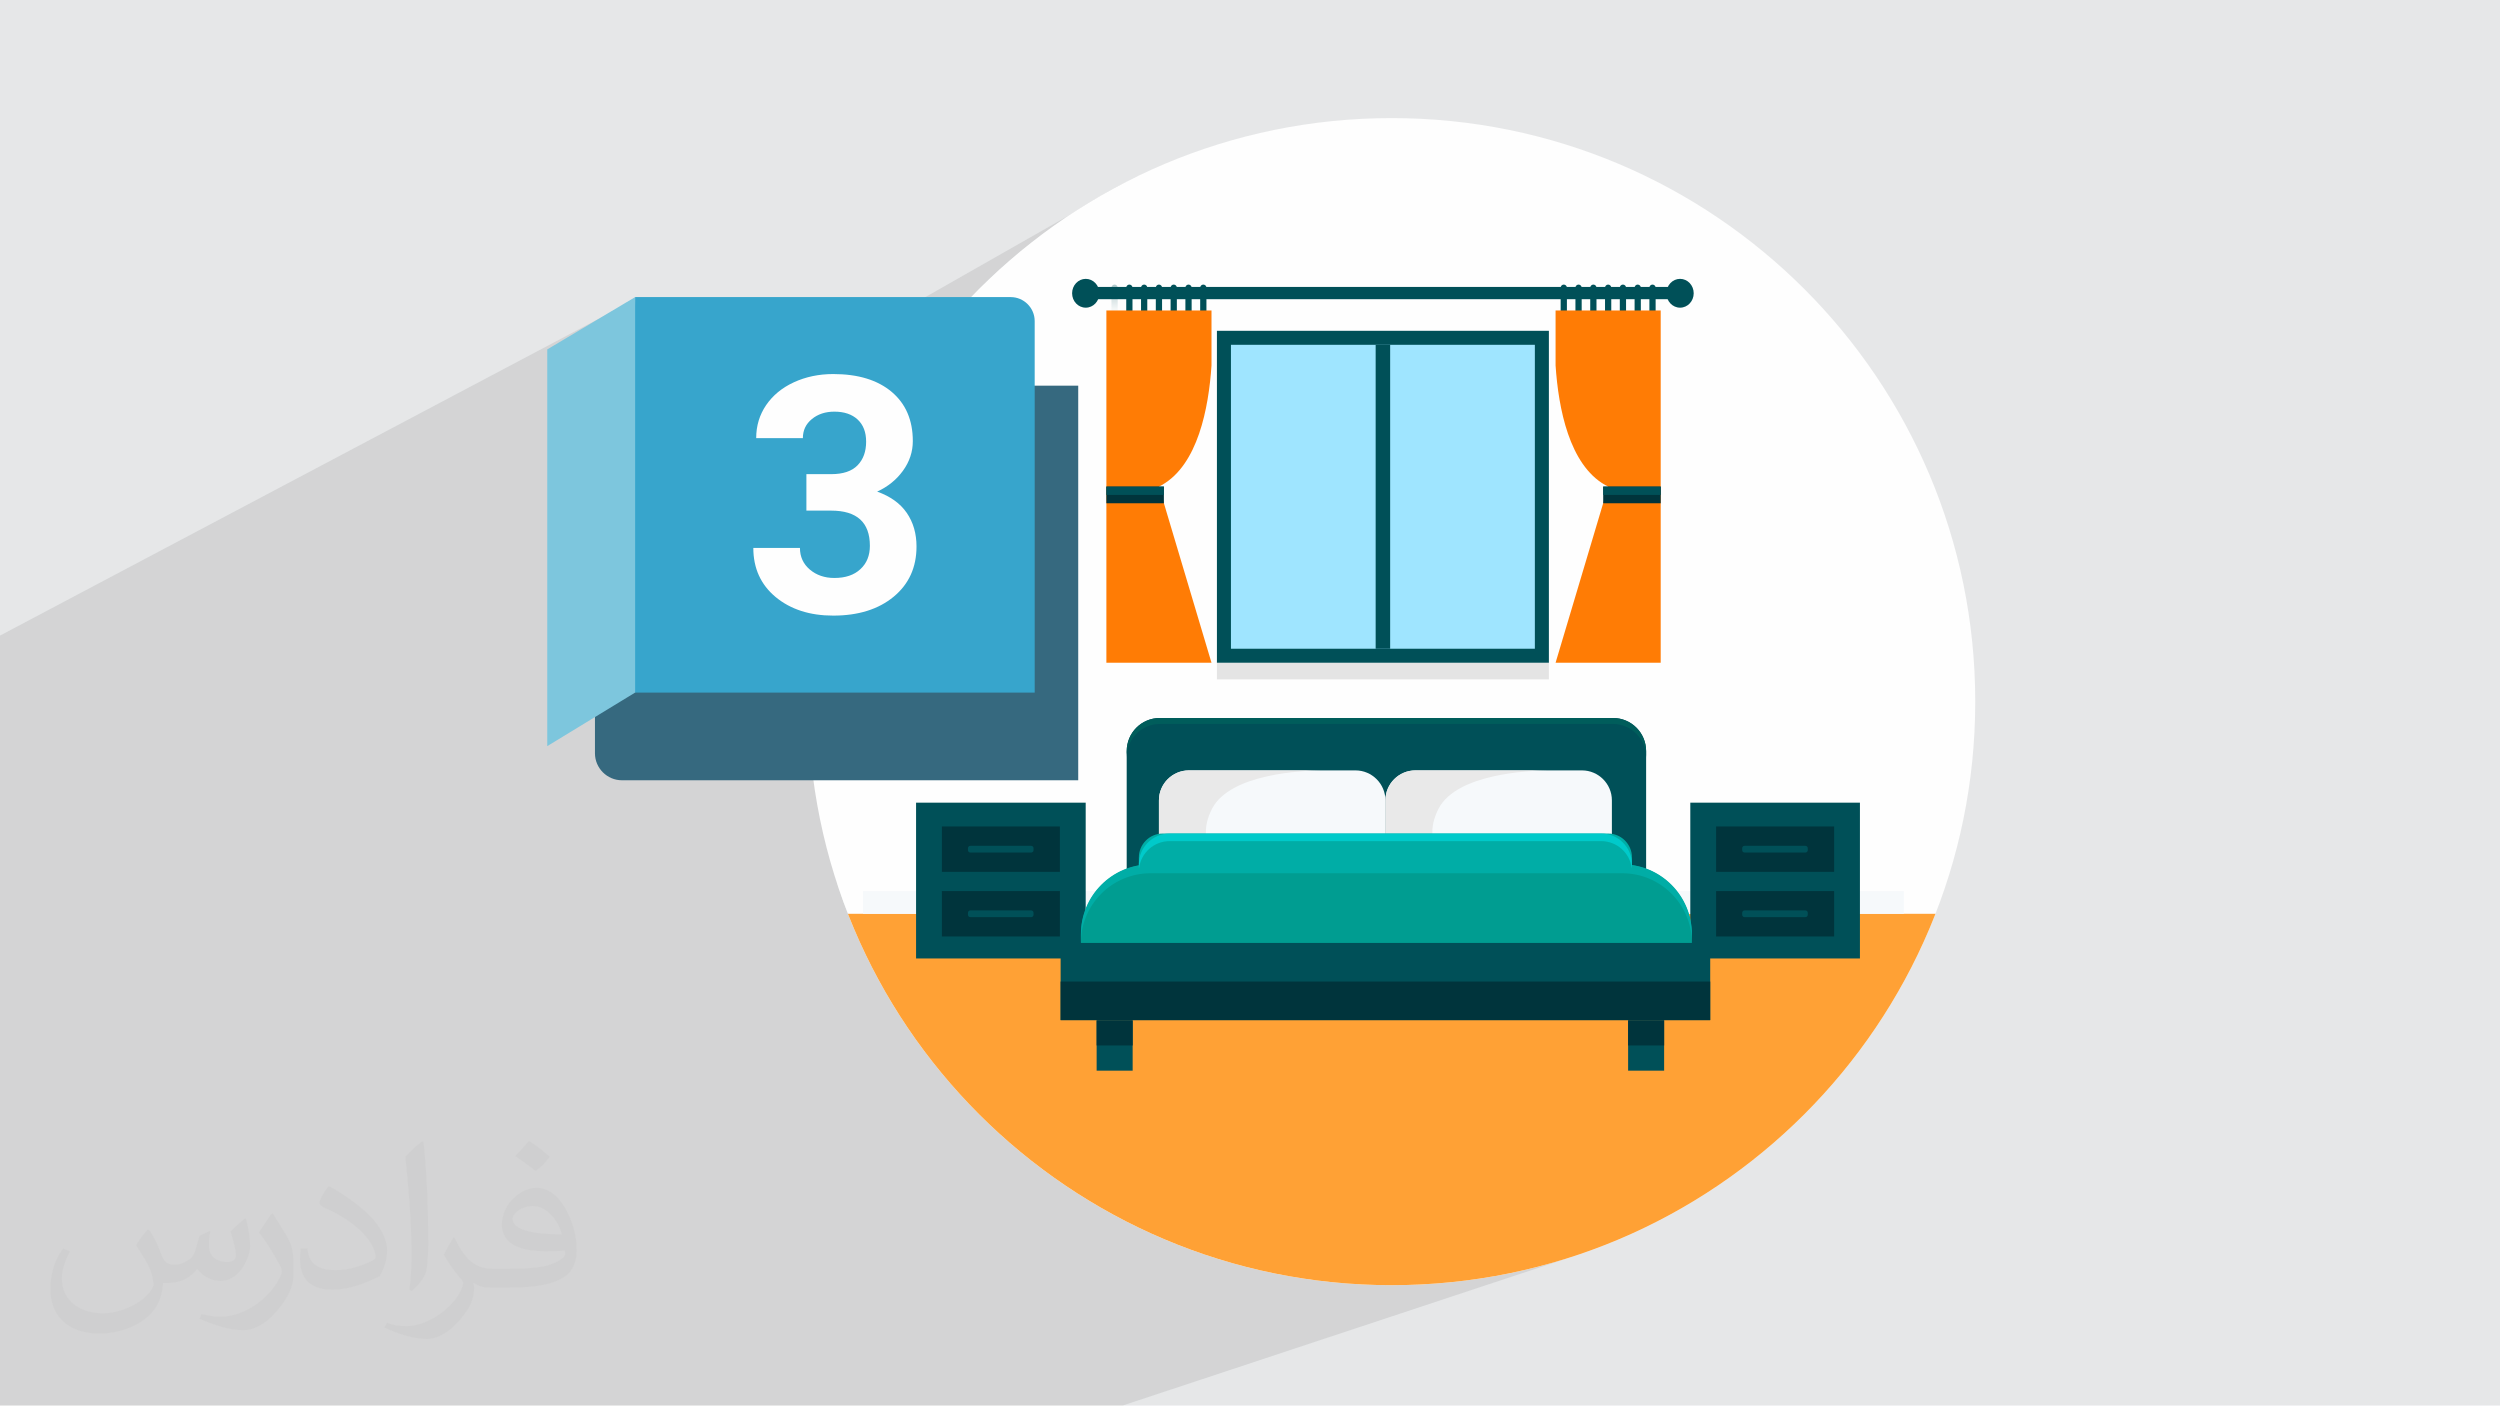
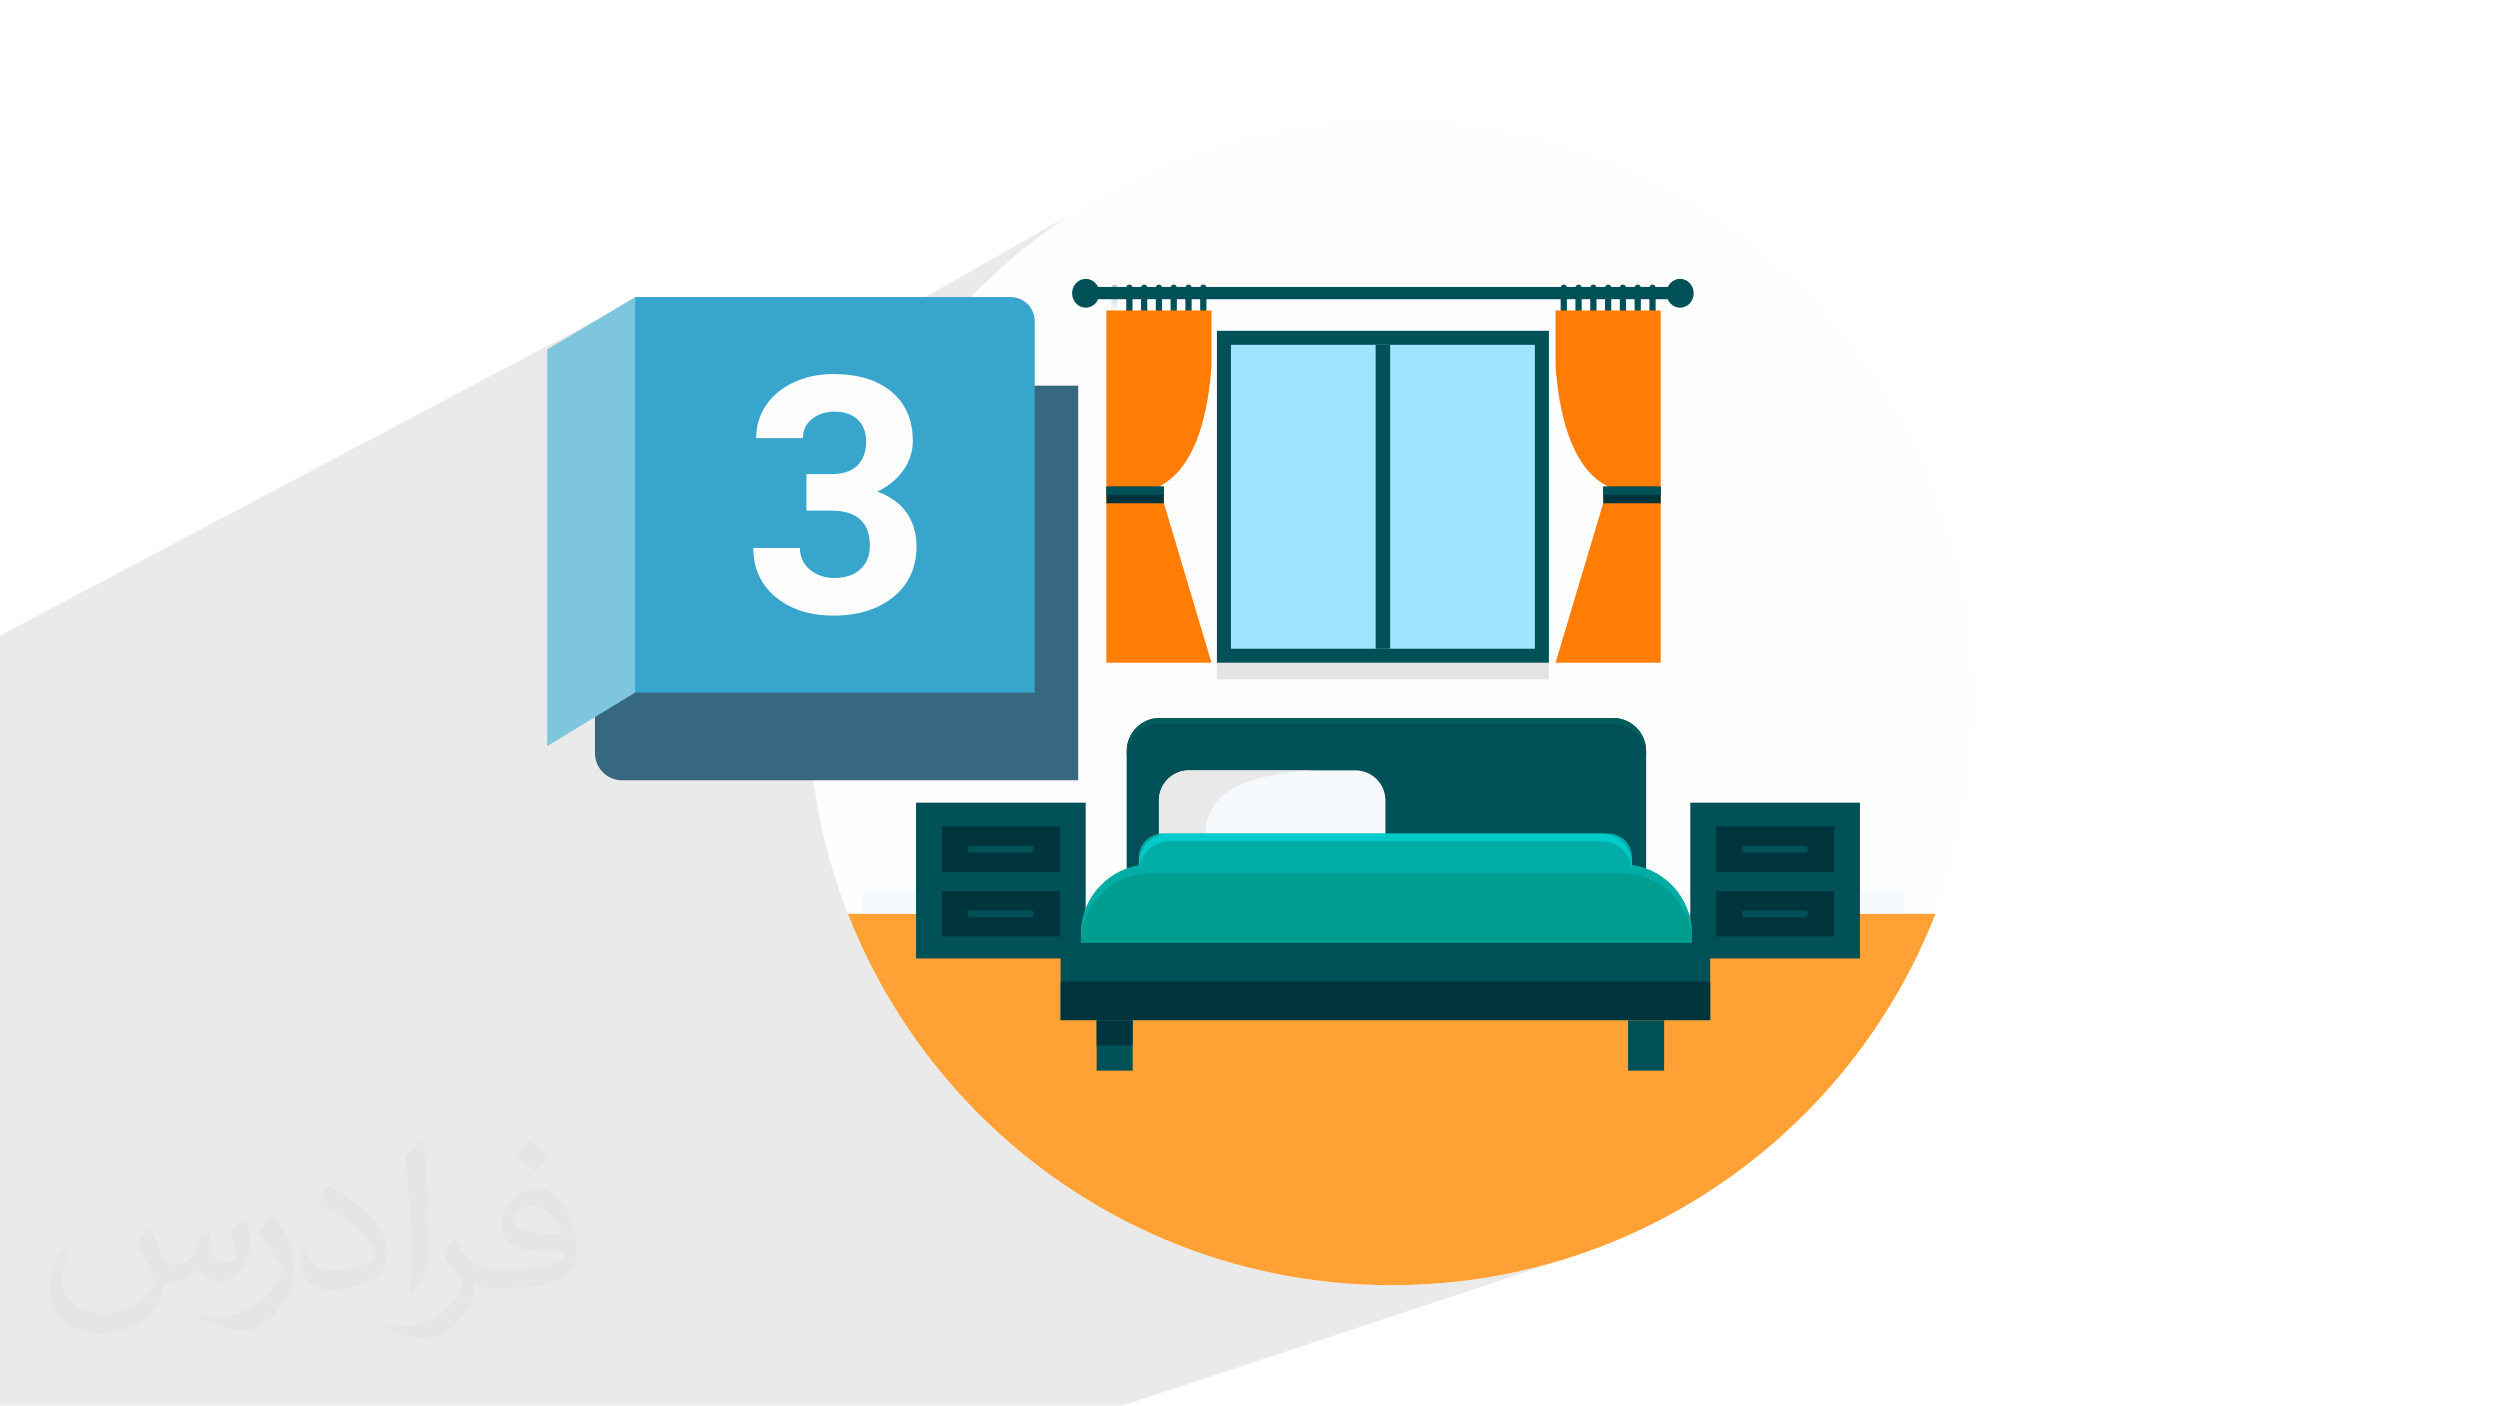
<svg xmlns="http://www.w3.org/2000/svg" xml:space="preserve" width="3.705in" height="2.083in" version="1.1" style="shape-rendering:geometricPrecision; text-rendering:geometricPrecision; image-rendering:optimizeQuality; fill-rule:evenodd; clip-rule:evenodd" viewBox="0 0 3702 2081.31">
  <defs>
    <style type="text/css">
   
    .fil16 {fill:none}
    .fil3 {fill:#FEFEFE}
    .fil17 {fill:#36697F}
    .fil19 {fill:#37A5CC}
    .fil18 {fill:#7DC6DD}
    .fil0 {fill:#E6E7E8}
    .fil7 {fill:#00343C;fill-rule:nonzero}
    .fil6 {fill:#005058;fill-rule:nonzero}
    .fil11 {fill:#005D5B;fill-rule:nonzero}
    .fil9 {fill:#009D91;fill-rule:nonzero}
    .fil10 {fill:#00ADA6;fill-rule:nonzero}
    .fil12 {fill:#00CACA;fill-rule:nonzero}
    .fil13 {fill:#9FE5FF;fill-rule:nonzero}
    .fil8 {fill:#E9E9E9;fill-rule:nonzero}
    .fil5 {fill:#F6F9FB;fill-rule:nonzero}
    .fil20 {fill:#FEFEFE;fill-rule:nonzero}
    .fil14 {fill:#FF7C05;fill-rule:nonzero}
    .fil4 {fill:#FFA135;fill-rule:nonzero}
    .fil2 {fill:#373435;fill-opacity:0.031}
    .fil1 {fill:#373435;fill-opacity:0.102}
    .fil15 {fill:black;fill-rule:nonzero;fill-opacity:0.102}
   
  </style>
    <clipPath id="id0">
      <path d="M2060.83 174.88c477.23,0 864.11,386.88 864.11,864.11 0,477.24 -386.88,864.11 -864.11,864.11 -477.23,0 -864.11,-386.88 -864.11,-864.11 0,-477.23 386.88,-864.11 864.11,-864.11z" />
    </clipPath>
    <mask id="id1">
      <linearGradient id="id2" gradientUnits="userSpaceOnUse" x1="1650.46" y1="337.9" x2="1650.46" y2="463.24">
        <stop offset="0" style="stop-opacity:1; stop-color:white" />
        <stop offset="0.459" style="stop-opacity:0.502; stop-color:white" />
        <stop offset="1" style="stop-opacity:0; stop-color:white" />
      </linearGradient>
      <rect style="fill:url(#id2)" x="1644.34" y="419.92" width="12.24" height="52.41" />
    </mask>
  </defs>
  <g id="Layer_x0020_1">
-     <polygon class="fil0" points="-0,0 3702,0 3702,2081.31 -0,2081.31 " />
    <polygon class="fil1" points="-0,1282.47 -0,1281.24 -0,1273.7 -0,1257.16 -0,1205.59 -0,1202.24 -0,1185.56 -0,1184.4 -0,1138.73 -0,1122.98 -0,1122.95 -0,1110.44 -0,986.36 -0,899.51 -0,891.23 -0,941.18 916.68,456.04 916.68,456.05 916.69,456.05 916.68,456.05 916.68,698.12 1686.21,260.09 1648.95,279.17 1612.76,299.98 1577.7,322.45 1543.83,346.55 1511.18,372.2 1479.83,399.36 1449.82,427.97 1421.2,457.98 1394.05,489.33 1368.39,521.98 1344.3,555.85 1332.72,573.91 1334.5,576.78 1336.93,581.31 1339.11,586 1341.04,590.85 1342.7,595.87 1344.11,601.05 1345.27,606.39 1346.17,611.89 1346.81,617.56 1347.19,623.4 1347.32,629.39 1347.26,632.5 1347.08,635.58 1346.78,638.63 1346.36,641.65 1345.82,644.63 1345.16,647.59 1344.38,650.52 1343.48,653.42 1342.47,656.28 1341.33,659.11 1340.08,661.92 1338.7,664.68 1337.21,667.43 1335.6,670.13 1333.87,672.81 1333.34,673.57 1603.84,543.44 1333.34,673.57 1332.02,675.45 1328.06,680.56 1323.8,685.35 1319.24,689.85 1314.39,694.04 1309.24,697.93 1303.8,701.51 1298.05,704.79 1292.02,707.76 1295.8,709.18 1299.46,710.69 1303,712.28 1306.42,713.95 1309.72,715.71 1312.89,717.55 1315.94,719.49 1318.87,721.5 1321.68,723.6 1324.37,725.79 1326.93,728.07 1329.37,730.43 1331.69,732.88 1333.89,735.42 1335.97,738.04 1337.92,740.75 1339.75,743.54 1341.46,746.39 1343.06,749.3 1344.54,752.27 1345.9,755.32 1347.14,758.42 1348.26,761.58 1349.26,764.8 1350.15,768.09 1350.92,771.44 1351.57,774.86 1352.1,778.33 1352.52,781.88 1352.81,785.48 1352.99,789.15 1353.05,792.88 1352.91,798.88 1352.49,804.73 1351.81,810.42 1350.84,815.97 1349.59,821.35 1348.07,826.59 1346.28,831.68 1344.2,836.62 1341.85,841.42 1339.22,846.05 1336.32,850.54 1333.14,854.88 1329.68,859.07 1325.95,863.11 1321.94,867.01 1317.66,870.75 1313.15,874.29 1308.45,877.6 1303.58,880.69 1298.53,883.55 1293.29,886.18 1204.14,927.36 1201.19,950.64 1197.85,994.52 1197.22,1019.42 1536.33,1019.42 1225.88,1155.44 1603.85,1155.44 1240,1309.04 1249.16,1336.1 1264.63,1375.34 1281.94,1413.61 1301.02,1450.87 1321.82,1487.06 1344.3,1522.12 1368.39,1556 1394.05,1588.64 1421.2,1619.99 1449.82,1650.01 1479.83,1678.62 1511.18,1705.77 1543.83,1731.43 1577.7,1755.52 1612.76,1778 1648.95,1798.8 1686.21,1817.89 1724.48,1835.19 1763.72,1850.66 1803.87,1864.25 1844.88,1875.89 1886.69,1885.54 1929.24,1893.14 1972.48,1898.64 2016.36,1901.97 2060.22,1903.08 1603.84,543.44 2060.22,1903.08 2060.83,1903.1 2105.3,1901.97 2149.18,1898.64 2192.43,1893.14 2234.98,1885.54 2276.79,1875.89 2317.79,1864.25 2074.26,1944.92 2120.05,2081.31 2074.26,1944.92 1662.5,2081.31 -0,2081.31 -0,1832.54 -0,1692.49 -0,1561.45 -0,1505.98 -0,1483.51 -0,1479.88 -0,1464.59 -0,1446.65 -0,1426.8 -0,1426.79 -0,1426.58 -0,1423.82 -0,1417.03 -0,1389.89 -0,1375.18 -0,1353.83 -0,1327.43 -0,1323.2 -0,1316.04 -0,1314.95 " />
    <path class="fil2" d="M221.49 1821.86c6.99,10.99 11.99,20.98 15.99,31.97 3,6.99 5,18.98 20.98,18.98 5,0 10.99,-1 16.98,-5 6.99,-3 11.99,-8.99 13.99,-16.98l5.99 -20.98 14.99 -6.99 1 1c-2,7.99 -2,14.99 -2,20.98 0,17.98 14.99,23.98 26.98,23.98 6.99,0 12.99,-3 12.99,-9.99 0,-7.99 -4,-21.98 -7.99,-34.97 6.99,-6.99 13.99,-13.99 21.98,-19.98l1 1c4,14.99 5.99,29.97 5.99,39.96 0,9.99 -4,19.98 -7.99,26.98 -6.99,13.99 -19.98,24.98 -35.97,24.98 -11.99,0 -24.98,-5.99 -33.97,-16.98l-1 0c-8.99,10.99 -21.98,19.98 -42.96,19.98l-6.99 0c-1,13.99 -4,23.98 -8.99,32.97 -12.99,24.98 -49.95,41.96 -84.94,41.96 -48.96,0 -72.95,-27.97 -72.95,-65.94 0,-22.98 6.99,-44.96 18.98,-59.95l9.99 4c-6.99,13.99 -11.99,26.98 -11.99,39.96 0,34.97 28.97,51.95 60.95,51.95 29.97,0 67.95,-19.98 74.94,-41.96 -2,-24.98 -11.99,-35.97 -25.98,-58.95 4,-6.99 9.99,-14.99 16.98,-22.98l1 0 0 0 2 1 0 0 0 0 0 0 0.02 -0.01 -0.01 0.01 0 0zm562.54 -131.89c9.99,5.99 19.98,13.99 29.97,22.98 -5.99,7.99 -11.99,14.99 -20.98,20.98 -9.99,-7.99 -19.98,-14.99 -29.97,-21.98 6.99,-7.99 13.99,-14.99 19.98,-21.98l1 0 0 0 0 0 0 0zm5 95.93c-16.98,0 -29.97,10.99 -29.97,18.98 0,16.98 32.97,22.98 72.95,22.98 -5,-19.98 -21.98,-41.96 -42.96,-41.96l0 0 -0.01 0zm-36.97 92.93c21.98,0 40.96,-1 54.95,-4 15.99,-4 29.97,-11.99 29.97,-17.98 0,-2 0,-3 -1,-5 -8.99,1 -18.98,1 -28.97,1 -28.97,0 -51.95,-6.99 -59.95,-22.98 -2,-4 -4,-9.99 -4,-14.99 0,-15.99 6.99,-31.97 18.98,-41.96 9.99,-8.99 20.98,-13.99 32.97,-13.99 19.98,0 36.97,16.98 47.96,41.96 5.99,13.99 10.99,29.97 10.99,50.95 0,13.99 -4,24.98 -11.99,33.97 -15.99,14.99 -44.96,20.98 -89.93,20.98l-19.98 0 0 0 -5 0c-10.99,0 -18.98,-2 -24.98,-6.99l-1 0c0,2 1,5 1,6.99 0,9.99 -3,22.98 -9.99,32.97 -19.98,29.97 -41.96,42.96 -59.95,42.96 -18.98,0 -41.96,-6.99 -62.94,-16.98l4 -6.99c6.99,3 15.99,5 28.97,5 33.97,0 77.94,-32.97 83.94,-63.94 -1,-3 -3,-5.99 -6.99,-9.99 -9.99,-11.99 -15.99,-21.98 -21.98,-31.97 5,-9.99 9.99,-17.98 13.99,-24.98l2 0c13.99,28.97 27.97,45.96 56.95,45.96l4 0 0 0 20.98 0 0 0 -3 0 0 0 0 0 0 0zm-145.88 30.97c2,-13.99 3,-28.97 3,-42.96l0 -20.98c0,-38.96 -5,-95.93 -8.99,-132.89 6.99,-7.99 16.98,-16.98 24.98,-22.98l2 1c5,46.96 6.99,100.92 6.99,150.88 0,12.99 -1,25.98 -2,34.97 -1,11.99 -7.99,20.98 -21.98,34.97l-3 -1 0 0 -1 -1 0 0 0 0 0 0zm-150.88 -61.96c1,17.98 9.99,32.97 40.96,32.97 19.98,0 35.97,-5 54.95,-13.99 3,-2 5,-3 5,-5 0,-11.99 -8.99,-26.98 -23.98,-40.96 -13.99,-12.99 -33.97,-24.98 -50.95,-31.97 -5.99,-3 -7.99,-5 -7.99,-7.99 0,-5 6.99,-16.98 12.99,-23.98l2 0c19.98,10.99 42.96,26.98 59.95,43.96 14.99,15.99 24.98,32.97 24.98,50.95 0,12.99 -4,25.98 -10.99,37.97 -21.98,10.99 -45.96,19.98 -69.95,19.98 -28.97,0 -47.96,-12.99 -47.96,-44.96 0,-3 0,-8.99 1,-15.99l9.99 0 0 0 0 -1 0 0 0 0 0 0 0 0 0.01 0zm-51.95 -51.95l17.98 28.97c6.99,10.99 12.99,21.98 12.99,40.96l0 23.98c0,18.98 -11.99,38.96 -31.97,59.95 -14.99,13.99 -28.97,19.98 -41.96,19.98 -18.98,0 -39.96,-5.99 -64.94,-16.98l3 -6.99c7.99,2 16.98,4 27.97,4 34.97,0 71.95,-25.98 87.93,-57.95 2,-4 3,-6.99 3,-8.99 0,-4 -2,-7.99 -4,-10.99 -8.99,-16.98 -18.98,-32.97 -29.97,-46.96 5.99,-8.99 11.99,-17.98 17.98,-26.98l2 0 0 0 0 -2 0 0 0 0 0 0 0 0 -0.01 0z" />
    <path class="fil3" d="M2060.83 174.88c477.23,0 864.11,386.88 864.11,864.11 0,477.24 -386.88,864.11 -864.11,864.11 -477.23,0 -864.11,-386.88 -864.11,-864.11 0,-477.23 386.88,-864.11 864.11,-864.11z" />
    <g style="clip-path:url(#id0)">
      <g id="_1985875630048">
        <polygon id="_1" class="fil4" points="3099.68,2225.75 1065.06,2225.75 1065.06,1353.12 3099.68,1353.12 " />
        <polygon class="fil5" points="2819.24,1353.13 1277.92,1353.13 1277.92,1319.5 2819.24,1319.5 " />
        <polygon class="fil6" points="1607.7,1419.28 1356.51,1419.28 1356.51,1188.59 1607.7,1188.59 " />
        <polygon class="fil7" points="1569.5,1291.09 1394.72,1291.09 1394.72,1223.84 1569.5,1223.84 " />
        <polygon class="fil7" points="1569.5,1386.75 1394.72,1386.75 1394.72,1319.5 1569.5,1319.5 " />
        <path class="fil6" d="M1526.95 1262.45l-90.09 0c-1.94,0 -3.5,-1.57 -3.5,-3.5l0 -2.97c0,-1.94 1.57,-3.5 3.5,-3.5l90.09 0c1.94,0 3.5,1.57 3.5,3.5l0 2.97c0,1.94 -1.57,3.5 -3.5,3.5z" />
        <path class="fil6" d="M1526.95 1358.11l-90.09 0c-1.94,0 -3.5,-1.57 -3.5,-3.5l0 -2.97c0,-1.94 1.57,-3.5 3.5,-3.5l90.09 0c1.94,0 3.5,1.57 3.5,3.5l0 2.97c0,1.94 -1.57,3.5 -3.5,3.5z" />
        <polygon class="fil6" points="2754.19,1419.28 2503,1419.28 2503,1188.59 2754.19,1188.59 " />
        <polygon class="fil7" points="2715.99,1291.09 2541.2,1291.09 2541.2,1223.84 2715.99,1223.84 " />
        <polygon class="fil7" points="2715.99,1386.75 2541.2,1386.75 2541.2,1319.5 2715.99,1319.5 " />
        <path class="fil6" d="M2673.43 1262.45l-90.09 0c-1.94,0 -3.5,-1.57 -3.5,-3.5l0 -2.97c0,-1.94 1.57,-3.5 3.5,-3.5l90.09 0c1.94,0 3.5,1.57 3.5,3.5l0 2.97c0,1.94 -1.57,3.5 -3.5,3.5z" />
        <path class="fil6" d="M2673.43 1358.11l-90.09 0c-1.94,0 -3.5,-1.57 -3.5,-3.5l0 -2.97c0,-1.94 1.57,-3.5 3.5,-3.5l90.09 0c1.94,0 3.5,1.57 3.5,3.5l0 2.97c0,1.94 -1.57,3.5 -3.5,3.5z" />
        <path class="fil6" d="M2437.58 1299.34l-769.18 0 0 -187.39c0,-26.94 21.84,-48.77 48.77,-48.77l671.64 0c26.94,0 48.77,21.83 48.77,48.77l0 187.39z" />
        <path class="fil5" d="M2051.52 1185.11l0 89.82c0,23.6 -18.69,43.05 -42,44.26l-0.13 0c-0.73,0.02 -1.46,0.03 -2.19,0.06l-246.73 0c-24.38,0 -44.32,-19.95 -44.32,-44.32l0 -89.82c0,-24.38 19.94,-44.32 44.32,-44.32l246.73 0c24.38,0 44.32,19.94 44.32,44.32z" />
        <path class="fil8" d="M1961.39 1319.26l-200.92 0c-24.38,0 -44.32,-19.95 -44.32,-44.32l0 -89.82c0,-24.38 19.94,-44.32 44.32,-44.32l195.84 0c-27.51,0.31 -134.13,4.89 -161.19,56.22 -28.65,54.36 2.3,117.06 166.27,122.24z" />
-         <path class="fil5" d="M2386.88 1185.11l0 89.82c0,23.6 -18.7,43.05 -42,44.26l-0.13 0c-0.73,0.02 -1.46,0.03 -2.19,0.06l-246.73 0c-24.38,0 -44.32,-19.95 -44.32,-44.32l0 -89.82c0,-24.38 19.94,-44.32 44.32,-44.32l246.73 0c24.38,0 44.32,19.94 44.32,44.32z" />
-         <path class="fil8" d="M2296.75 1319.26l-200.91 0c-24.38,0 -44.32,-19.95 -44.32,-44.32l0 -89.82c0,-24.38 19.94,-44.32 44.32,-44.32l195.84 0c-27.51,0.31 -134.14,4.89 -161.19,56.22 -28.65,54.36 2.3,117.06 166.27,122.24z" />
        <path class="fil9" d="M2505.35 1472.29l-904.73 0 0 -87.65c0,-57.84 46.89,-104.72 104.72,-104.72l695.28 0c57.84,0 104.72,46.89 104.72,104.72l0 87.65z" />
        <path class="fil10" d="M2505.35 1383.07l0 13.2c0,-56.98 -46.18,-103.16 -103.15,-103.16l-698.43 0c-56.97,0 -103.15,46.18 -103.15,103.16l0 -13.2c0,-56.98 46.18,-103.16 103.15,-103.16l698.43 0c56.96,0 103.15,46.18 103.15,103.16z" />
        <polygon class="fil6" points="2532.48,1396.27 2532.48,1510.64 1570.56,1510.64 1570.56,1396.27 " />
        <polygon class="fil7" points="2532.48,1453.45 2532.48,1510.64 1570.56,1510.64 1570.56,1453.45 " />
        <polygon class="fil6" points="1677.24,1510.87 1677.24,1585.4 1623.9,1585.4 1623.9,1510.87 " />
        <polygon class="fil7" points="1677.24,1510.87 1677.24,1548.14 1623.9,1548.14 1623.9,1510.87 " />
        <polygon class="fil6" points="2464.25,1510.87 2464.25,1585.4 2410.91,1585.4 2410.91,1510.87 " />
-         <polygon class="fil7" points="2464.25,1510.87 2464.25,1548.14 2410.91,1548.14 2410.91,1510.87 " />
        <path class="fil11" d="M2437.58 1112.7l0 8.8c0,-27.35 -22.17,-49.52 -49.53,-49.52l-670.13 0c-27.35,0 -49.53,22.17 -49.53,49.52l0 -8.8c0,-27.35 22.17,-49.52 49.53,-49.52l670.13 0c27.35,0 49.53,22.17 49.53,49.52z" />
        <path class="fil10" d="M2416.62 1284.8l-730.2 0 0 -15.03c0,-19.6 15.89,-35.5 35.5,-35.5l659.21 0c19.6,0 35.5,15.89 35.5,35.5l0 15.03z" />
        <path class="fil12" d="M2416.62 1279.91l0 4.89 -0.45 0c-3.08,-22.2 -22.15,-39.28 -45.2,-39.28l-638.91 0c-23.05,0 -42.12,17.08 -45.2,39.28l-0.45 0 0 -4.89c0,-25.21 20.44,-45.65 45.65,-45.65l638.91 0c25.21,0 45.65,20.43 45.65,45.65z" />
        <polygon class="fil6" points="2476.67,443.09 1611.91,443.09 1611.91,424.88 2476.67,424.88 " />
        <path class="fil6" d="M1627.95 434.27c0,11.78 -9.04,21.34 -20.19,21.34 -11.15,0 -20.19,-9.55 -20.19,-21.34 0,-11.78 9.04,-21.34 20.19,-21.34 11.15,0 20.19,9.55 20.19,21.34z" />
        <path class="fil6" d="M2508.03 434.27c0,11.78 -9.04,21.34 -20.19,21.34 -11.15,0 -20.19,-9.55 -20.19,-21.34 0,-11.78 9.04,-21.34 20.19,-21.34 11.15,0 20.19,9.55 20.19,21.34z" />
        <polygon class="fil6" points="2293.59,981.41 1802.02,981.41 1802.02,489.85 2293.59,489.85 " />
        <polygon class="fil13" points="1822.79,960.65 1822.79,510.61 2272.82,510.61 2272.82,960.65 " />
        <polygon class="fil6" points="2037.07,960.65 2037.07,510.61 2058.54,510.61 2058.54,960.65 " />
        <path class="fil6" style="mask:url(#id1)" d="M1655.08 470.83l-9.25 0 0 -44.79c0,-2.55 2.07,-4.62 4.62,-4.62 2.56,0 4.63,2.07 4.63,4.62l0 44.79z" />
        <path class="fil6" d="M1676.98 470.83l-9.25 0 0 -44.8c0,-2.55 2.07,-4.62 4.63,-4.62 2.55,0 4.62,2.07 4.62,4.62l0 44.8z" />
        <path class="fil6" d="M1698.88 470.83l-9.24 0 0 -44.8c0,-2.55 2.07,-4.62 4.62,-4.62 2.55,0 4.62,2.07 4.62,4.62l0 44.8z" />
        <path class="fil6" d="M1720.78 470.83l-9.25 0 0 -44.8c0,-2.55 2.07,-4.62 4.63,-4.62 2.55,0 4.62,2.07 4.62,4.62l0 44.8z" />
        <path class="fil6" d="M1742.68 470.83l-9.25 0 0 -44.8c0,-2.55 2.07,-4.62 4.63,-4.62 2.55,0 4.62,2.07 4.62,4.62l0 44.8z" />
        <path class="fil6" d="M1764.58 470.83l-9.25 0 0 -44.8c0,-2.55 2.07,-4.62 4.63,-4.62 2.55,0 4.62,2.07 4.62,4.62l0 44.8z" />
        <path class="fil6" d="M1786.48 470.83l-9.25 0 0 -44.8c0,-2.55 2.07,-4.62 4.62,-4.62 2.55,0 4.63,2.07 4.63,4.62l0 44.8z" />
        <path class="fil14" d="M1720.67 718.15c-1.48,0.85 -2.98,1.65 -4.52,2.4l77.84 260.86 -155.67 0 0 -521.72 155.67 0 0 81.45c-4.25,63.86 -20.36,146.82 -73.32,177.01z" />
        <polygon class="fil7" points="1723.48,720.55 1723.48,745.21 1638.32,745.21 1638.32,720.55 " />
        <polygon class="fil6" points="1723.48,720.55 1723.48,732.88 1638.32,732.88 1638.32,720.55 " />
        <path class="fil6" d="M2442.41 470.83l9.25 0 0 -44.8c0,-2.55 -2.07,-4.62 -4.62,-4.62 -2.56,0 -4.63,2.07 -4.63,4.62l0 44.8z" />
        <path class="fil6" d="M2420.52 470.83l9.25 0 0 -44.8c0,-2.55 -2.07,-4.62 -4.63,-4.62 -2.55,0 -4.62,2.07 -4.62,4.62l0 44.8z" />
        <path class="fil6" d="M2398.61 470.83l9.25 0 0 -44.8c0,-2.55 -2.07,-4.62 -4.62,-4.62 -2.56,0 -4.63,2.07 -4.63,4.62l0 44.8z" />
        <path class="fil6" d="M2376.72 470.83l9.25 0 0 -44.8c0,-2.55 -2.07,-4.62 -4.63,-4.62 -2.55,0 -4.62,2.07 -4.62,4.62l0 44.8z" />
        <path class="fil6" d="M2354.82 470.83l9.25 0 0 -44.8c0,-2.55 -2.07,-4.62 -4.63,-4.62 -2.55,0 -4.62,2.07 -4.62,4.62l0 44.8z" />
        <path class="fil6" d="M2332.91 470.83l9.25 0 0 -44.8c0,-2.55 -2.07,-4.62 -4.63,-4.62 -2.55,0 -4.63,2.07 -4.63,4.62l0 44.8z" />
        <path class="fil6" d="M2311.02 470.83l9.25 0 0 -44.8c0,-2.55 -2.07,-4.62 -4.62,-4.62 -2.56,0 -4.63,2.07 -4.63,4.62l0 44.8z" />
        <path class="fil14" d="M2376.82 718.15c1.48,0.85 2.98,1.65 4.52,2.4l-77.84 260.86 155.67 0 0 -521.72 -155.67 0 0 81.45c4.24,63.86 20.36,146.82 73.32,177.01z" />
        <polygon class="fil7" points="2374.02,720.55 2374.02,745.21 2459.18,745.21 2459.18,720.55 " />
        <polygon class="fil6" points="2374.02,720.55 2374.02,732.88 2459.18,732.88 2459.18,720.55 " />
        <polygon class="fil15" points="2293.59,1006.03 1802.03,1006.03 1802.03,981.41 2293.59,981.41 " />
      </g>
    </g>
    <path class="fil16" d="M2060.83 174.88c477.23,0 864.11,386.88 864.11,864.11 0,477.24 -386.88,864.11 -864.11,864.11 -477.23,0 -864.11,-386.88 -864.11,-864.11 0,-477.23 386.88,-864.11 864.11,-864.11z" />
    <g id="_1985875653520">
      <path class="fil17" d="M1596.63 571.08l-715.62 0 0 544.36c0,21.99 17.99,39.99 39.99,39.99l675.63 0 0 -584.35 -0.01 0 0 0z" />
      <path class="fil18" d="M991.39 980.79c-7.4,9.04 -50.89,44.77 -50.89,44.77l-130.14 79.31 0 -587.45 130.14 -77.48 50.89 540.86 0 -0.01z" />
      <path class="fil19" d="M940.5 439.93l556.12 0c19.55,0 35.55,16 35.55,35.55l0 550.08 -591.67 0 0 -585.64z" />
      <path class="fil20" d="M1194.1 702.11l36.89 0c17.46,0 30.52,-4.41 38.93,-13.14 8.48,-8.73 12.65,-20.4 12.65,-34.93 0,-14.03 -4.16,-24.89 -12.49,-32.72 -8.4,-7.84 -19.91,-11.75 -34.6,-11.75 -13.22,0 -24.32,3.67 -33.21,10.93 -8.9,7.27 -13.39,16.65 -13.39,28.32l-69.12 0c0,-18.2 4.89,-34.44 14.69,-48.89 9.88,-14.44 23.51,-25.71 41.13,-33.87 17.63,-8.08 37.05,-12.17 58.27,-12.17 36.81,0 65.62,8.82 86.51,26.36 20.89,17.62 31.33,41.95 31.33,72.88 0,15.92 -4.89,30.6 -14.61,43.99 -9.71,13.39 -22.43,23.66 -38.19,30.85 19.58,7.02 34.19,17.46 43.83,31.5 9.63,14.04 14.44,30.6 14.44,49.78 0,30.93 -11.26,55.66 -33.79,74.35 -22.52,18.6 -52.39,27.99 -89.53,27.99 -34.76,0 -63.16,-9.22 -85.27,-27.5 -22.04,-18.36 -33.06,-42.6 -33.06,-72.72l69.04 0c0,13.06 4.89,23.75 14.69,32.08 9.79,8.24 21.87,12.41 36.24,12.41 16.4,0 29.29,-4.33 38.6,-13.06 9.38,-8.65 14.03,-20.16 14.03,-34.52 0,-34.76 -19.18,-52.15 -57.37,-52.15l-36.64 0 0 -54.02 -0.01 -0z" />
    </g>
  </g>
</svg>